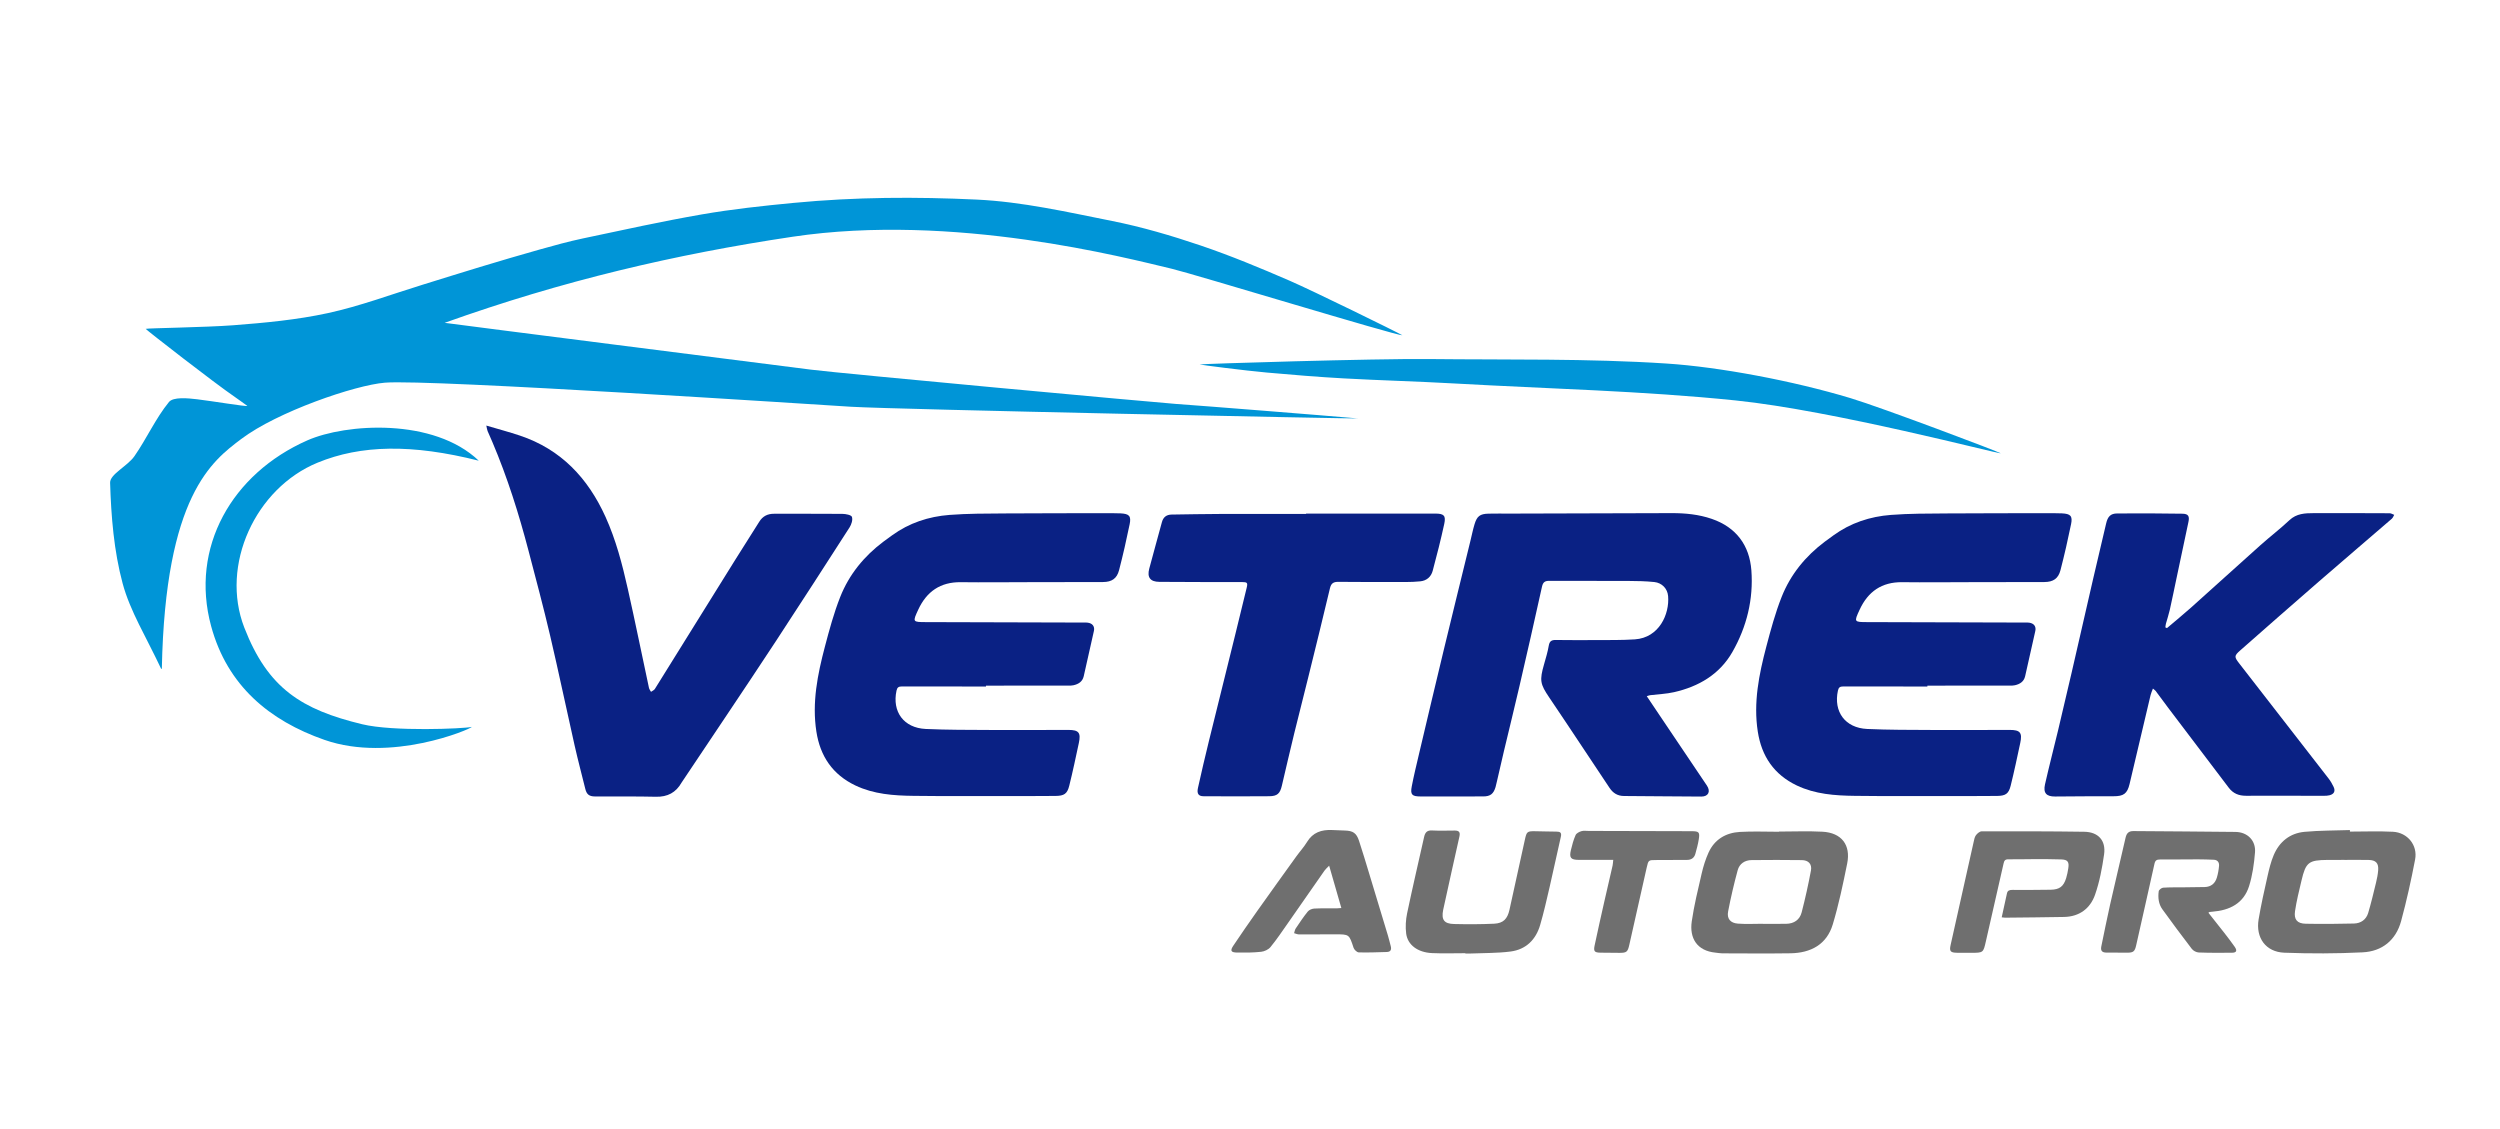
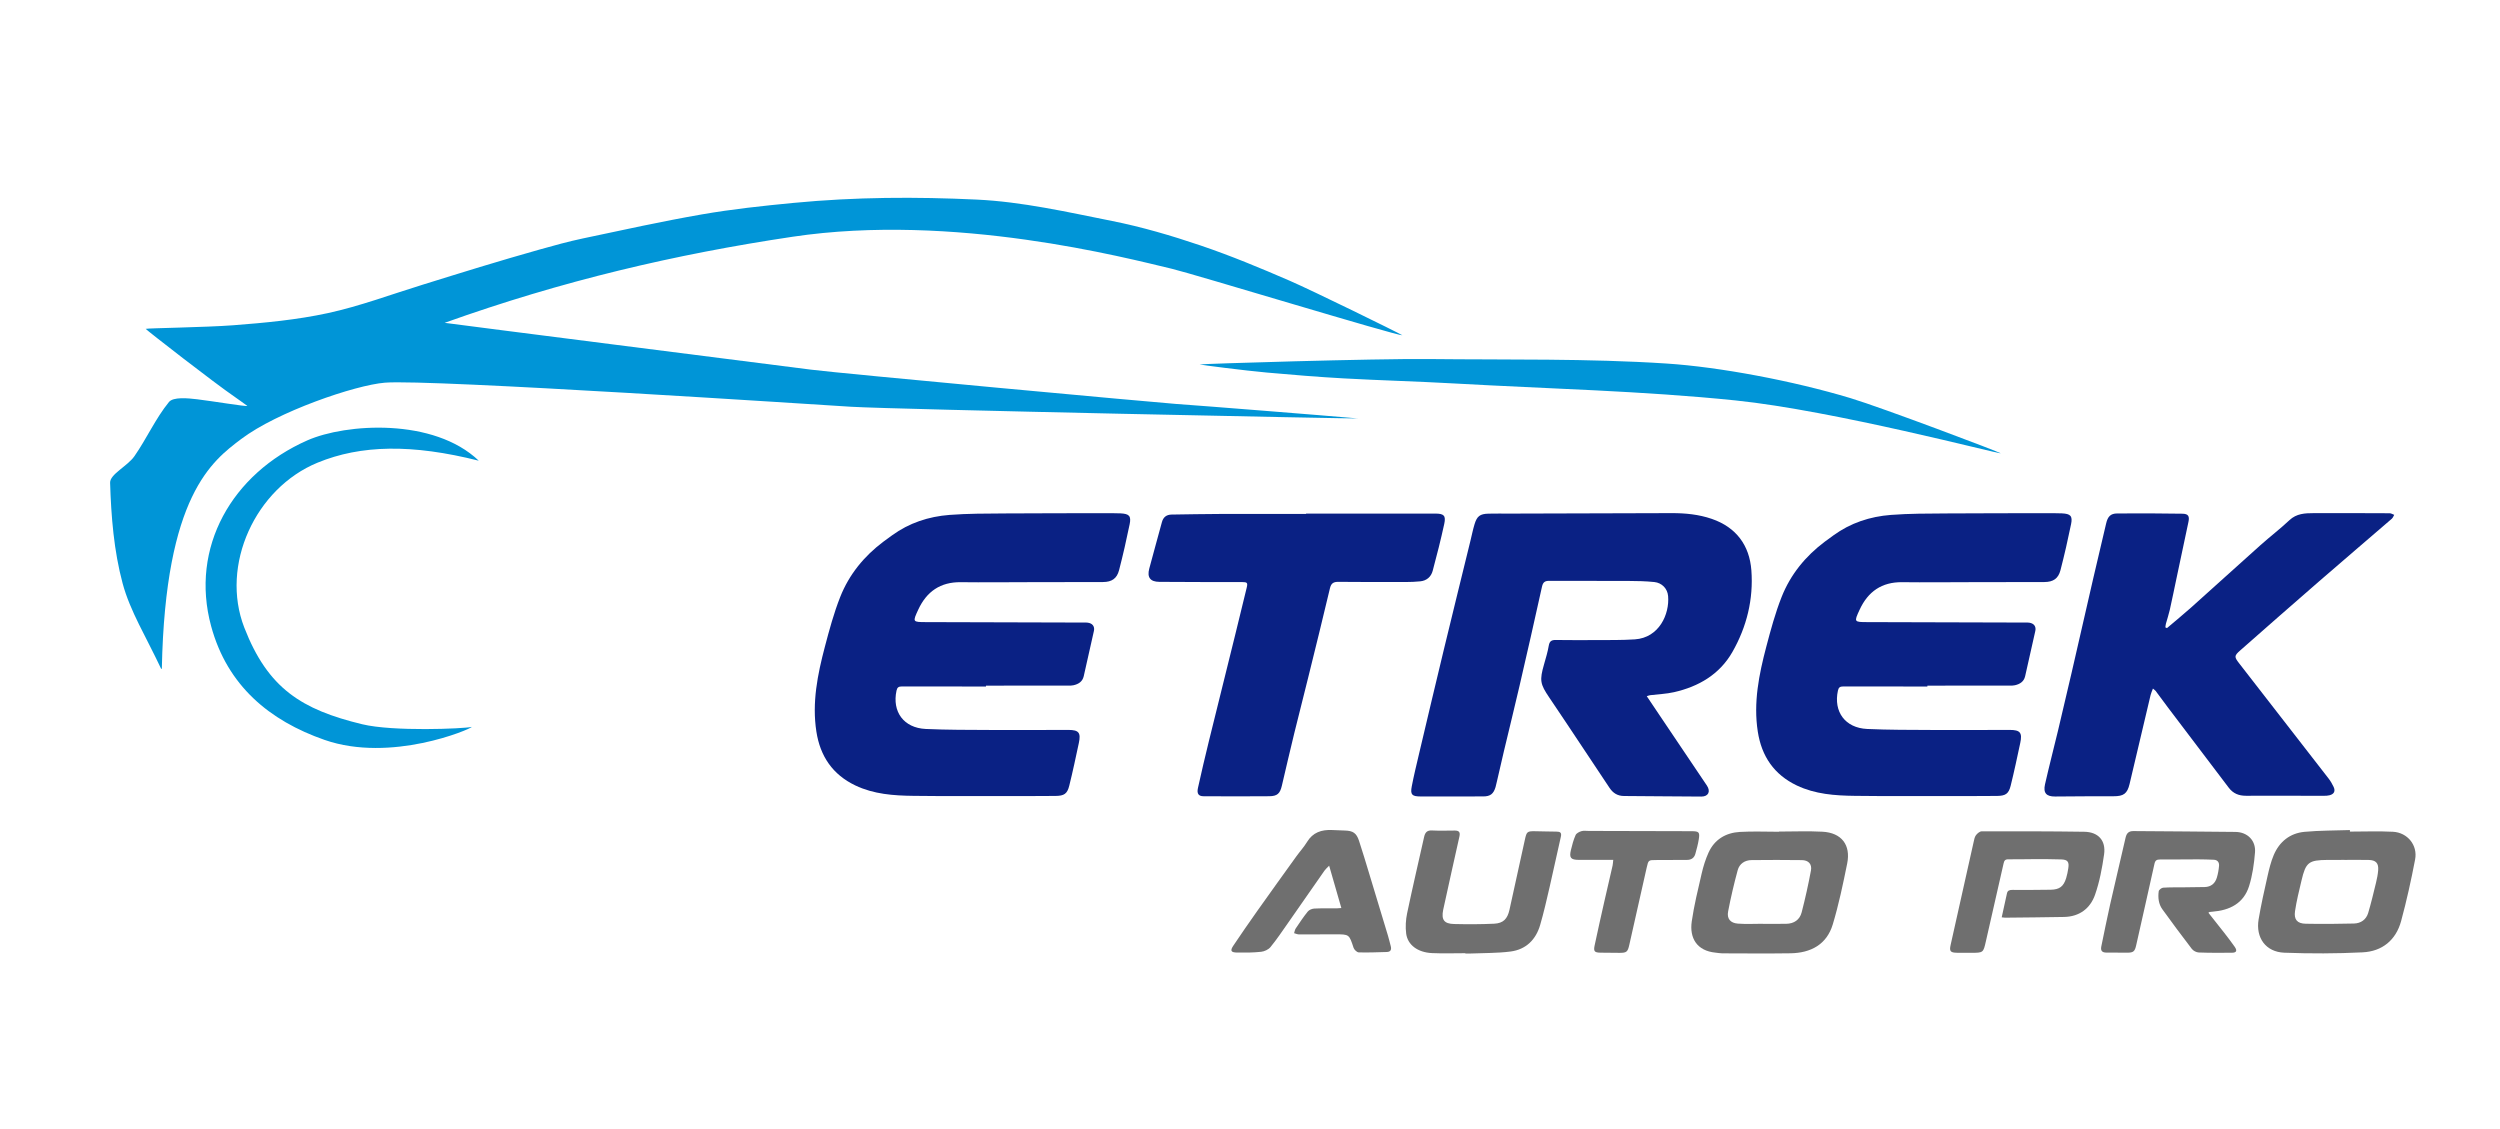
<svg xmlns="http://www.w3.org/2000/svg" id="logotipo" viewBox="0 0 1809.79 817.12">
  <defs>
    <style>
      .cls-1 {
        fill: #6f6f6f;
      }

      .cls-2 {
        fill: #0095d7;
      }

      .cls-3 {
        fill: #0a2184;
      }
    </style>
  </defs>
  <g id="agrupado">
    <g id="carro">
      <path class="cls-2" d="M117.17,483.86c0,.35-.42.49-.57.18-10.99-23.33-22.44-41.7-27.83-61.73-6.31-23.46-8.32-48.43-9.06-72.83-.19-6.18,12.58-12.01,17.62-19.26,8.85-12.72,15.27-27.28,24.98-39.19,3.1-3.8,13.53-2.81,20.36-1.99,11.4,1.37,35.56,5.43,36.38,4.81-2.95-2.12-5.86-4.3-8.86-6.35-15.49-10.61-63.75-48.21-64.74-49.43,1.24-.53,43.52-1.09,63.29-2.6,23.01-1.76,46.2-3.93,68.7-8.82,23.29-5.06,45.85-13.57,68.71-20.6,13.79-4.24,27.55-8.61,41.36-12.77,14.34-4.32,28.7-8.59,43.13-12.64,10.39-2.91,20.82-5.81,31.37-8.04,28.62-6.05,57.22-12.37,86.03-17.38,21.96-3.82,44.24-6.21,66.37-8.33,45.27-4.33,88.48-4.47,132.54-2.41,32.88,1.54,65.62,9.01,98.09,15.49,21.64,4.32,43.03,10.61,63.97,17.7,21.91,7.42,43.36,16.34,64.6,25.55,16.82,7.29,78.2,37.43,81.61,39.49-3.67.53-151.3-44.44-166.87-48.13-33.22-7.87-157.84-40.65-274.58-23.19-85.26,12.75-166.72,31.86-251.89,62.31,9.27,1.35,231.91,29.65,265.15,33.89,22.59,2.88,251.06,23.91,264.54,24.85,20.21,1.41,107.67,8.38,131.52,10.48-1.08.29-333.81-6.49-366.95-8.46-18.04-1.07-304.81-20.08-337.44-17.44-21.7,1.75-78.11,21.12-104.16,40.84-20.85,15.78-54.87,40.73-57.38,166.02Z" />
      <path class="cls-2" d="M346.59,333.51c-48.44-12.2-85.27-11.48-116.67,1.41-45.05,18.5-70.63,74.17-53.07,119.4,17.14,44.14,41.54,59.37,85.38,69.98,22.29,5.4,73.17,3.28,79.36,1.91-1.16,1.72-58.51,26.19-106.65,9.41-39.87-13.9-70.4-39.26-82.09-82.31-15.52-57.14,15.2-110.49,69.62-134.51,27.93-12.33,91.51-16.49,124.12,14.71Z" />
      <path class="cls-2" d="M1034.56,259.92c57.31.64,114.73-.49,171.91,3.25,38.27,2.5,91.48,12.49,133.25,25.08,22.55,6.8,108.11,39.14,108.68,39.92-1.22.59-121.05-30.99-191.93-38.28-67.65-6.96-135.75-8.44-203.64-12.29-26.71-1.51-53.47-2.2-80.18-3.68-18.58-1.03-37.14-2.58-55.67-4.23-15.36-1.37-47.73-5.52-48.59-5.85.9-.47,127.98-4.34,166.19-3.92Z" />
    </g>
    <g id="autopro">
      <path class="cls-1" d="M1701.16,602.01c10.37,0,20.77-.42,31.11.12,10.55.54,18.04,9.73,16.07,20.05-2.86,14.97-6.14,29.89-10.13,44.59-3.76,13.84-13.73,21.96-27.9,22.65-18.84.93-37.78.98-56.63.26-13.44-.51-20.88-10.8-18.63-24.17,1.76-10.44,4.09-20.79,6.42-31.12,1.18-5.21,2.44-10.49,4.51-15.38,4.14-9.74,11.76-15.85,22.32-16.83,10.89-1.02,21.89-.9,32.83-1.28,0,.37,0,.74.01,1.1ZM1697.22,622.49h0c-4.09.01-8.17-.02-12.26.02-13.7.12-15.75,1.68-18.87,14.93-1.74,7.36-3.59,14.73-4.69,22.2-.89,6.07,1.63,8.94,7.72,9.06,11.66.23,23.33.15,34.98-.15,4.93-.13,8.82-2.8,10.27-7.66,2.16-7.24,3.9-14.62,5.69-21.97.71-2.94,1.31-5.94,1.54-8.94.4-5.14-1.66-7.34-6.88-7.45-5.83-.12-11.67-.03-17.51-.03Z" />
      <path class="cls-1" d="M1598.68,660.74c3.95,5,7.79,9.78,11.55,14.61,2.57,3.31,5.13,6.65,7.53,10.09,1.92,2.77,1.26,4.23-1.97,4.26-8.05.08-16.1.12-24.13-.18-1.72-.07-3.92-1.25-4.98-2.63-7.25-9.43-14.33-18.99-21.3-28.63-2.79-3.86-3.26-8.49-2.65-13.06.14-1.03,2.04-2.51,3.21-2.59,5-.33,10.02-.21,15.04-.27,5.02-.06,10.03-.08,15.05-.2,4.53-.11,7.48-2.55,8.76-6.75.84-2.77,1.36-5.68,1.61-8.56.21-2.48-1.01-4.34-3.81-4.45-3.84-.15-7.69-.29-11.53-.29-9.1,0-18.21.16-27.31.11-2.34-.01-3.54.54-4.09,3.07-4.33,19.69-8.84,39.34-13.24,59.01-.98,4.37-1.94,5.35-6.29,5.39-5.02.04-10.04-.14-15.05-.07-3.19.04-4.6-1.21-3.92-4.44,2.12-10.15,4.11-20.32,6.39-30.43,3.64-16.14,7.52-32.22,11.19-48.35.73-3.22,2.28-4.79,5.73-4.75,24.62.24,49.24.28,73.86.61,8.69.12,14.8,6.26,14.1,14.86-.66,8.19-1.84,16.54-4.28,24.35-3.93,12.57-14.07,17.56-26.57,18.54-.69.05-1.37.12-2.05.2-.1.01-.2.12-.83.55Z" />
      <path class="cls-1" d="M1449.06,664.08c1.33-6.09,2.55-11.75,3.82-17.4.47-2.12,1.96-2.48,3.96-2.47,9.22.05,18.44.03,27.66-.12,6.45-.11,9.36-2.35,11.24-8.45.72-2.33,1.18-4.76,1.55-7.17.69-4.55-.47-6.15-5.04-6.32-6.64-.24-13.29-.21-19.94-.21-6.18,0-12.37.22-18.55.13-2.35-.03-2.92,1.15-3.35,3.08-4.22,18.74-8.53,37.47-12.78,56.21-1.9,8.37-1.87,8.37-10.58,8.39-3.5,0-7,.05-10.5-.03-4.59-.1-5.46-1.14-4.5-5.49,3.22-14.55,6.5-29.1,9.75-43.65,2.31-10.34,4.59-20.7,6.94-31.03.38-1.69.68-3.59,1.66-4.91.98-1.31,2.77-2.84,4.21-2.84,24.74-.05,49.47-.05,74.21.32,10.18.15,15.79,6.37,14.36,16.39-1.41,9.86-3.27,19.84-6.55,29.21-3.48,9.94-11.31,15.85-22.39,16.07-14.23.28-28.46.37-42.69.53-.67,0-1.35-.13-2.49-.25Z" />
      <path class="cls-1" d="M1287.88,601.98c10.5,0,21.02-.46,31.48.11,13.72.75,20.57,9.54,17.85,23-2.99,14.82-6.09,29.69-10.45,44.14-4.4,14.56-15.96,20.65-30.62,20.87-16.45.25-32.91.08-49.36.04-1.62,0-3.24-.35-4.86-.5-13.55-1.31-18.99-10.58-17.23-22.65,1.69-11.61,4.5-23.08,7.15-34.53,1.2-5.19,2.8-10.38,4.99-15.22,4.35-9.6,12.5-14.4,22.72-15,9.41-.55,18.88-.12,28.33-.12,0-.06,0-.11,0-.17ZM1276.23,668.73s0,.03,0,.05c5.6,0,11.2.06,16.79-.02,5.68-.08,9.83-2.87,11.23-8.28,2.59-10.02,4.84-20.15,6.73-30.33.86-4.63-1.83-7.44-6.56-7.5-12.14-.16-24.27-.15-36.41-.02-4.93.05-8.79,2.64-10.06,7.31-2.68,9.87-5.02,19.86-6.94,29.91-.99,5.2,1.65,8.36,7.04,8.77,6.02.47,12.11.11,18.17.11Z" />
      <path class="cls-1" d="M1167.85,622.49c-8.7,0-16.84.04-24.98-.01-5.74-.04-6.99-1.51-5.69-7,.88-3.72,1.89-7.47,3.42-10.95.58-1.33,2.63-2.35,4.21-2.84,1.61-.49,3.47-.17,5.22-.17,24.85.06,49.71.12,74.56.19,5.32.02,6.02.69,5.18,5.92-.57,3.55-1.51,7.05-2.49,10.52-.83,2.92-2.94,4.34-6.02,4.35-7.47.01-14.93.06-22.4.09-5.49.02-5.55,0-6.79,5.47-4.22,18.63-8.41,37.26-12.58,55.89-1.14,5.09-1.91,5.83-6.97,5.83-4.67,0-9.33-.03-14-.13-4.21-.09-5.04-.97-4.16-5.14,2.26-10.71,4.67-21.39,7.08-32.07,1.94-8.62,3.98-17.23,5.94-25.85.25-1.1.27-2.26.47-4.08Z" />
      <path class="cls-1" d="M1060.77,690.04c-8.05,0-16.12.3-24.15-.08-10.32-.48-17.65-5.93-18.68-14.21-.59-4.77-.3-9.85.69-14.57,3.87-18.47,8.18-36.85,12.3-55.27.69-3.08,2-4.92,5.65-4.73,5.47.28,10.97.11,16.45.07,3-.02,4.22,1,3.48,4.27-3.81,16.81-7.47,33.66-11.19,50.5-.2.91-.42,1.82-.6,2.73-1.39,7.07.64,9.99,7.92,10.16,9.67.23,19.36.23,29.01-.23,6.62-.32,9.61-3.45,11.09-10.1,3.75-16.94,7.45-33.9,11.17-50.85,1.25-5.7,1.68-6.07,7.43-5.99,5.13.07,10.27.26,15.4.28,2.63.01,3.89.66,3.19,3.71-2.8,12.14-5.34,24.34-8.15,36.48-2.12,9.18-4.21,18.39-6.85,27.43-3.1,10.64-10.28,17.72-21.35,19.17-9.67,1.26-19.53,1.04-29.3,1.46-1.16.05-2.33,0-3.5,0,0-.08,0-.16,0-.25Z" />
      <path class="cls-1" d="M971.02,657.32c-2.94-10.2-5.78-20.06-8.83-30.65-1.49,1.57-2.56,2.44-3.32,3.52-8.89,12.71-17.71,25.47-26.6,38.17-4.08,5.83-8.05,11.76-12.55,17.25-1.49,1.82-4.39,3.15-6.79,3.41-5.78.61-11.65.66-17.47.55-4.45-.09-5.06-1.38-2.59-5.05,5.6-8.32,11.27-16.59,17.07-24.77,9.43-13.32,18.97-26.57,28.51-39.82,2.52-3.5,5.49-6.71,7.71-10.39,4.21-6.98,10.53-9.01,18.11-8.67,3.14.14,6.29.27,9.43.37,5.74.18,8.25,1.81,10.09,7.35,2.56,7.74,4.88,15.57,7.25,23.37,4.61,15.16,9.19,30.32,13.76,45.49.74,2.45,1.3,4.96,1.97,7.43.69,2.55-.02,4.21-2.87,4.29-6.76.19-13.53.48-20.28.28-1.32-.04-3.28-1.92-3.75-3.34-3.21-9.73-3.1-9.76-13.25-9.73-8.75.03-17.51.1-26.26.06-1.19,0-2.37-.59-3.55-.9.38-1.14.52-2.43,1.17-3.39,2.79-4.16,5.57-8.35,8.71-12.24.99-1.22,3.06-2.09,4.69-2.18,5.47-.28,10.97-.13,16.45-.17.9,0,1.8-.13,3.2-.23Z" />
    </g>
    <g id="vetrek">
      <path class="cls-3" d="M1568.7,454.69c5.85-4.97,11.8-9.83,17.53-14.94,16.78-15,33.42-30.16,50.21-45.15,6.87-6.13,14.22-11.74,20.92-18.04,5.16-4.85,11.27-5.07,17.55-5.09,18.32-.06,36.64,0,54.96.08,1.12,0,2.23.76,3.34,1.16-.57.95-.95,2.13-1.75,2.82-17.56,15.17-35.24,30.21-52.76,45.42-19.02,16.51-37.94,33.15-56.85,49.79-4.64,4.08-4.54,4.76-.69,9.71,21.55,27.7,43.08,55.42,64.57,83.17,1.42,1.83,2.59,3.89,3.59,5.98,1.46,3.08.41,5.22-2.89,6.1-1.33.35-2.77.39-4.16.39-18.79,0-37.58-.09-56.37-.02-5.16.02-9.29-1.64-12.44-5.79-14.64-19.34-29.31-38.64-43.95-57.98-3.03-4-5.96-8.07-8.97-12.08-.39-.52-.99-.88-2-1.75-.68,1.85-1.36,3.25-1.71,4.74-5.09,21.44-10.1,42.9-15.2,64.34-1.68,7.06-4.39,8.89-11.64,8.87-14.1-.03-28.21.07-42.31.19-6.2.05-8.7-2.49-7.28-8.77,2.94-13.07,6.34-26.04,9.46-39.07,3.34-13.94,6.61-27.89,9.83-41.86,5.29-22.95,10.49-45.91,15.79-68.86,3.01-13.06,6.13-26.09,9.19-39.14,1.15-4.9,3.13-7.17,7.97-7.21,15.74-.15,31.48-.06,47.22.18,4.27.07,5.27,1.78,4.39,5.93-2.83,13.46-5.7,26.91-8.55,40.36-1.64,7.75-3.2,15.52-4.94,23.25-.76,3.4-1.9,6.71-2.82,10.07-.24.86-.27,1.78-.4,2.67.39.18.78.36,1.17.54Z" />
      <path class="cls-3" d="M1395.26,496.98c-20.31,0-40.62.03-60.93-.04-2.27,0-3.32.66-3.82,2.97-3.33,15.31,5.21,27.06,21.14,27.8,15.5.71,31.03.65,46.55.73,18.91.1,37.81-.02,56.72-.04,7.49,0,9.17,1.99,7.57,9.46-2.22,10.36-4.39,20.74-6.96,31.02-1.44,5.78-3.74,7.25-9.85,7.31-11.44.11-22.87.09-34.31.09-22.88-.01-45.75.14-68.63-.15-14.37-.18-28.72-1.17-42.02-7.52-16.46-7.86-25.47-21.12-28.23-38.98-3.26-21.04.86-41.36,6.16-61.48,3.2-12.14,6.49-24.36,11.1-36.01,6.42-16.22,17.23-29.49,31.26-40.02,2.05-1.54,4.14-3.03,6.21-4.54,12.41-9.04,26.55-13.67,41.62-14.83,13.35-1.03,26.79-.97,40.19-1.07,26.03-.18,52.06-.14,78.09-.17,1.87,0,3.74.02,5.6.12,6.17.32,7.78,1.87,6.57,7.79-2.28,11.18-4.82,22.32-7.68,33.36-1.57,6.07-5.29,8.53-11.59,8.56-17.86.09-35.72.07-53.58.09-16.46.02-32.92.22-49.37.02-14.82-.18-24.77,6.78-30.84,19.9-4.15,8.96-4.1,8.98,5.62,9,37.93.1,75.87.2,113.8.32,1.51,0,3.11-.09,4.52.35,2.77.85,3.83,3.03,3.23,5.77-2.39,10.93-4.86,21.83-7.36,32.74-.89,3.9-3.78,5.72-7.42,6.53-1.12.25-2.32.27-3.48.27-19.96.01-39.91.01-59.87.01,0,.22,0,.45,0,.67Z" />
      <path class="cls-3" d="M1192.1,503.95c3.34,4.97,6.36,9.49,9.4,14,11.39,16.91,22.81,33.8,34.16,50.74,2.85,4.25,1.07,7.97-3.99,7.96-18.67-.04-37.33-.34-56-.41-4.71-.02-8-2.14-10.48-5.85-6.54-9.79-13.03-19.61-19.56-29.4-8.01-12.02-15.97-24.07-24.08-36.02-6.66-9.81-7.12-12.44-3.78-24.08,1.29-4.48,2.63-8.97,3.42-13.55.54-3.12,1.99-4.07,4.9-4.04,9.69.1,19.37.14,29.06.07,9.45-.06,18.92.1,28.34-.52,17.61-1.17,25.19-18.28,24.08-31.35-.47-5.44-4.52-9.6-10.02-10.16-6.25-.64-12.56-.76-18.85-.79-19.02-.09-38.05.03-57.07-.07-3.22-.02-4.62.89-5.37,4.27-5.28,24.01-10.75,47.98-16.29,71.93-3.63,15.67-7.5,31.29-11.22,46.94-1.75,7.37-3.41,14.75-5.12,22.13-.32,1.36-.59,2.74-.99,4.08-1.48,4.89-3.75,6.69-8.89,6.72-15.17.06-30.34.08-45.51.02-6.13-.02-7.39-1.36-6.24-7.31,1.5-7.78,3.37-15.49,5.19-23.2,5.98-25.29,11.94-50.58,18.04-75.84,6.34-26.29,12.84-52.54,19.26-78.81.97-3.96,1.77-7.98,2.95-11.88,1.79-5.92,3.96-7.53,10.12-7.69,5.12-.13,10.25-.03,15.37-.04,39.09-.12,78.18-.27,117.27-.34,9.84-.02,19.6.93,28.96,4.15,17.7,6.08,27.32,19.11,28.69,37.24,1.58,20.92-3.36,40.96-13.75,59.15-9.25,16.19-24.38,25.02-42.27,29.08-5.64,1.28-11.52,1.47-17.29,2.18-.54.07-1.06.3-2.42.71Z" />
-       <path class="cls-3" d="M945.49,371.79c31.16,0,62.33,0,93.49,0,6.3,0,7.85,1.43,6.53,7.5-2.47,11.36-5.34,22.65-8.35,33.89-1.16,4.36-4.33,7.19-9.02,7.66-3.47.35-6.98.49-10.47.49-16.22.02-32.45.05-48.67-.12-3.59-.04-5.35.92-6.24,4.69-5.11,21.64-10.47,43.23-15.8,64.82-3.29,13.34-6.73,26.64-9.99,39.98-3.09,12.67-6.03,25.37-9,38.06-1.32,5.64-3.24,7.58-9.09,7.64-15.87.15-31.74.09-47.61.01-3.64-.02-4.97-1.85-4.05-5.99,2.51-11.36,5.17-22.7,7.94-34,6.27-25.55,12.65-51.07,18.96-76.61,2.82-11.41,5.55-22.84,8.36-34.25.91-3.69.46-4.2-3.37-4.2-19.96,0-39.92,0-59.87-.15-6.54-.05-8.94-3.23-7.29-9.51,2.96-11.24,6.15-22.42,9.16-33.65.99-3.69,3.3-5.49,7.04-5.55,11.67-.17,23.33-.4,35-.44,20.78-.07,41.55-.02,62.33-.02,0-.09,0-.17,0-.26Z" />
+       <path class="cls-3" d="M945.49,371.79c31.16,0,62.33,0,93.49,0,6.3,0,7.85,1.43,6.53,7.5-2.47,11.36-5.34,22.65-8.35,33.89-1.16,4.36-4.33,7.19-9.02,7.66-3.47.35-6.98.49-10.47.49-16.22.02-32.45.05-48.67-.12-3.59-.04-5.35.92-6.24,4.69-5.11,21.64-10.47,43.23-15.8,64.82-3.29,13.34-6.73,26.64-9.99,39.98-3.09,12.67-6.03,25.37-9,38.06-1.32,5.64-3.24,7.58-9.09,7.64-15.87.15-31.74.09-47.61.01-3.64-.02-4.97-1.85-4.05-5.99,2.51-11.36,5.17-22.7,7.94-34,6.27-25.55,12.65-51.07,18.96-76.61,2.82-11.41,5.55-22.84,8.36-34.25.91-3.69.46-4.2-3.37-4.2-19.96,0-39.92,0-59.87-.15-6.54-.05-8.94-3.23-7.29-9.51,2.96-11.24,6.15-22.42,9.16-33.65.99-3.69,3.3-5.49,7.04-5.55,11.67-.17,23.33-.4,35-.44,20.78-.07,41.55-.02,62.33-.02,0-.09,0-.17,0-.26" />
      <path class="cls-3" d="M713.76,496.98c-20.31,0-40.62.03-60.93-.04-2.26,0-3.32.66-3.82,2.97-3.33,15.31,5.21,27.06,21.14,27.8,15.5.71,31.03.65,46.55.73,18.91.1,37.81-.02,56.72-.04,7.49,0,9.17,1.99,7.57,9.46-2.22,10.36-4.39,20.74-6.96,31.02-1.44,5.78-3.74,7.25-9.85,7.31-11.44.11-22.87.09-34.31.09-22.88-.01-45.75.14-68.63-.15-14.37-.18-28.72-1.17-42.02-7.52-16.46-7.86-25.47-21.12-28.23-38.98-3.26-21.04.86-41.36,6.16-61.48,3.2-12.14,6.49-24.36,11.1-36.01,6.42-16.22,17.23-29.49,31.26-40.02,2.05-1.54,4.14-3.03,6.21-4.54,12.41-9.04,26.55-13.67,41.62-14.83,13.35-1.03,26.79-.97,40.19-1.07,26.03-.18,52.06-.14,78.09-.17,1.87,0,3.74.02,5.6.12,6.17.32,7.78,1.87,6.57,7.79-2.28,11.18-4.82,22.32-7.68,33.36-1.57,6.06-5.29,8.53-11.59,8.56-17.86.09-35.72.07-53.58.09-16.46.02-32.92.22-49.37.02-14.82-.18-24.77,6.78-30.84,19.9-4.15,8.96-4.1,8.98,5.62,9,37.93.1,75.87.2,113.8.32,1.51,0,3.11-.09,4.52.35,2.77.85,3.83,3.03,3.23,5.77-2.39,10.93-4.86,21.83-7.36,32.74-.89,3.9-3.78,5.72-7.42,6.53-1.12.25-2.32.27-3.48.27-19.96.01-39.91.01-59.87.01,0,.22,0,.45,0,.67Z" />
-       <path class="cls-3" d="M352.04,308.07c8.7,2.58,16.56,4.67,24.26,7.24,29.79,9.95,49.3,30.76,62.02,58.81,7.61,16.78,12.18,34.49,16.19,52.34,5.34,23.77,10.17,47.65,15.28,71.47.22,1.03.97,1.94,1.48,2.9.95-.69,2.23-1.17,2.8-2.09,19.5-31.25,38.92-62.55,58.39-93.82,5.67-9.1,11.51-18.09,17.17-27.2,2.53-4.07,6.04-5.82,10.79-5.8,16.46.07,32.92-.09,49.37.08,2.44.02,6.45.79,6.93,2.18.74,2.13-.35,5.5-1.73,7.65-17.63,27.48-35.37,54.88-53.24,82.2-11.74,17.95-23.71,35.76-35.62,53.61-10.74,16.1-21.53,32.17-32.3,48.25-.13.19-.27.38-.39.58-4.11,7.28-10.18,10.53-18.68,10.32-14.69-.37-29.4-.1-44.11-.22-4.26-.03-5.99-1.61-6.94-5.47-2.6-10.52-5.38-21-7.77-31.57-5.98-26.49-11.52-53.08-17.72-79.51-4.82-20.54-10.27-40.94-15.62-61.35-7.01-26.76-15.3-53.1-26.13-78.6-1.14-2.68-2.39-5.31-3.49-8.01-.41-1-.51-2.12-.93-3.99Z" />
    </g>
  </g>
</svg>